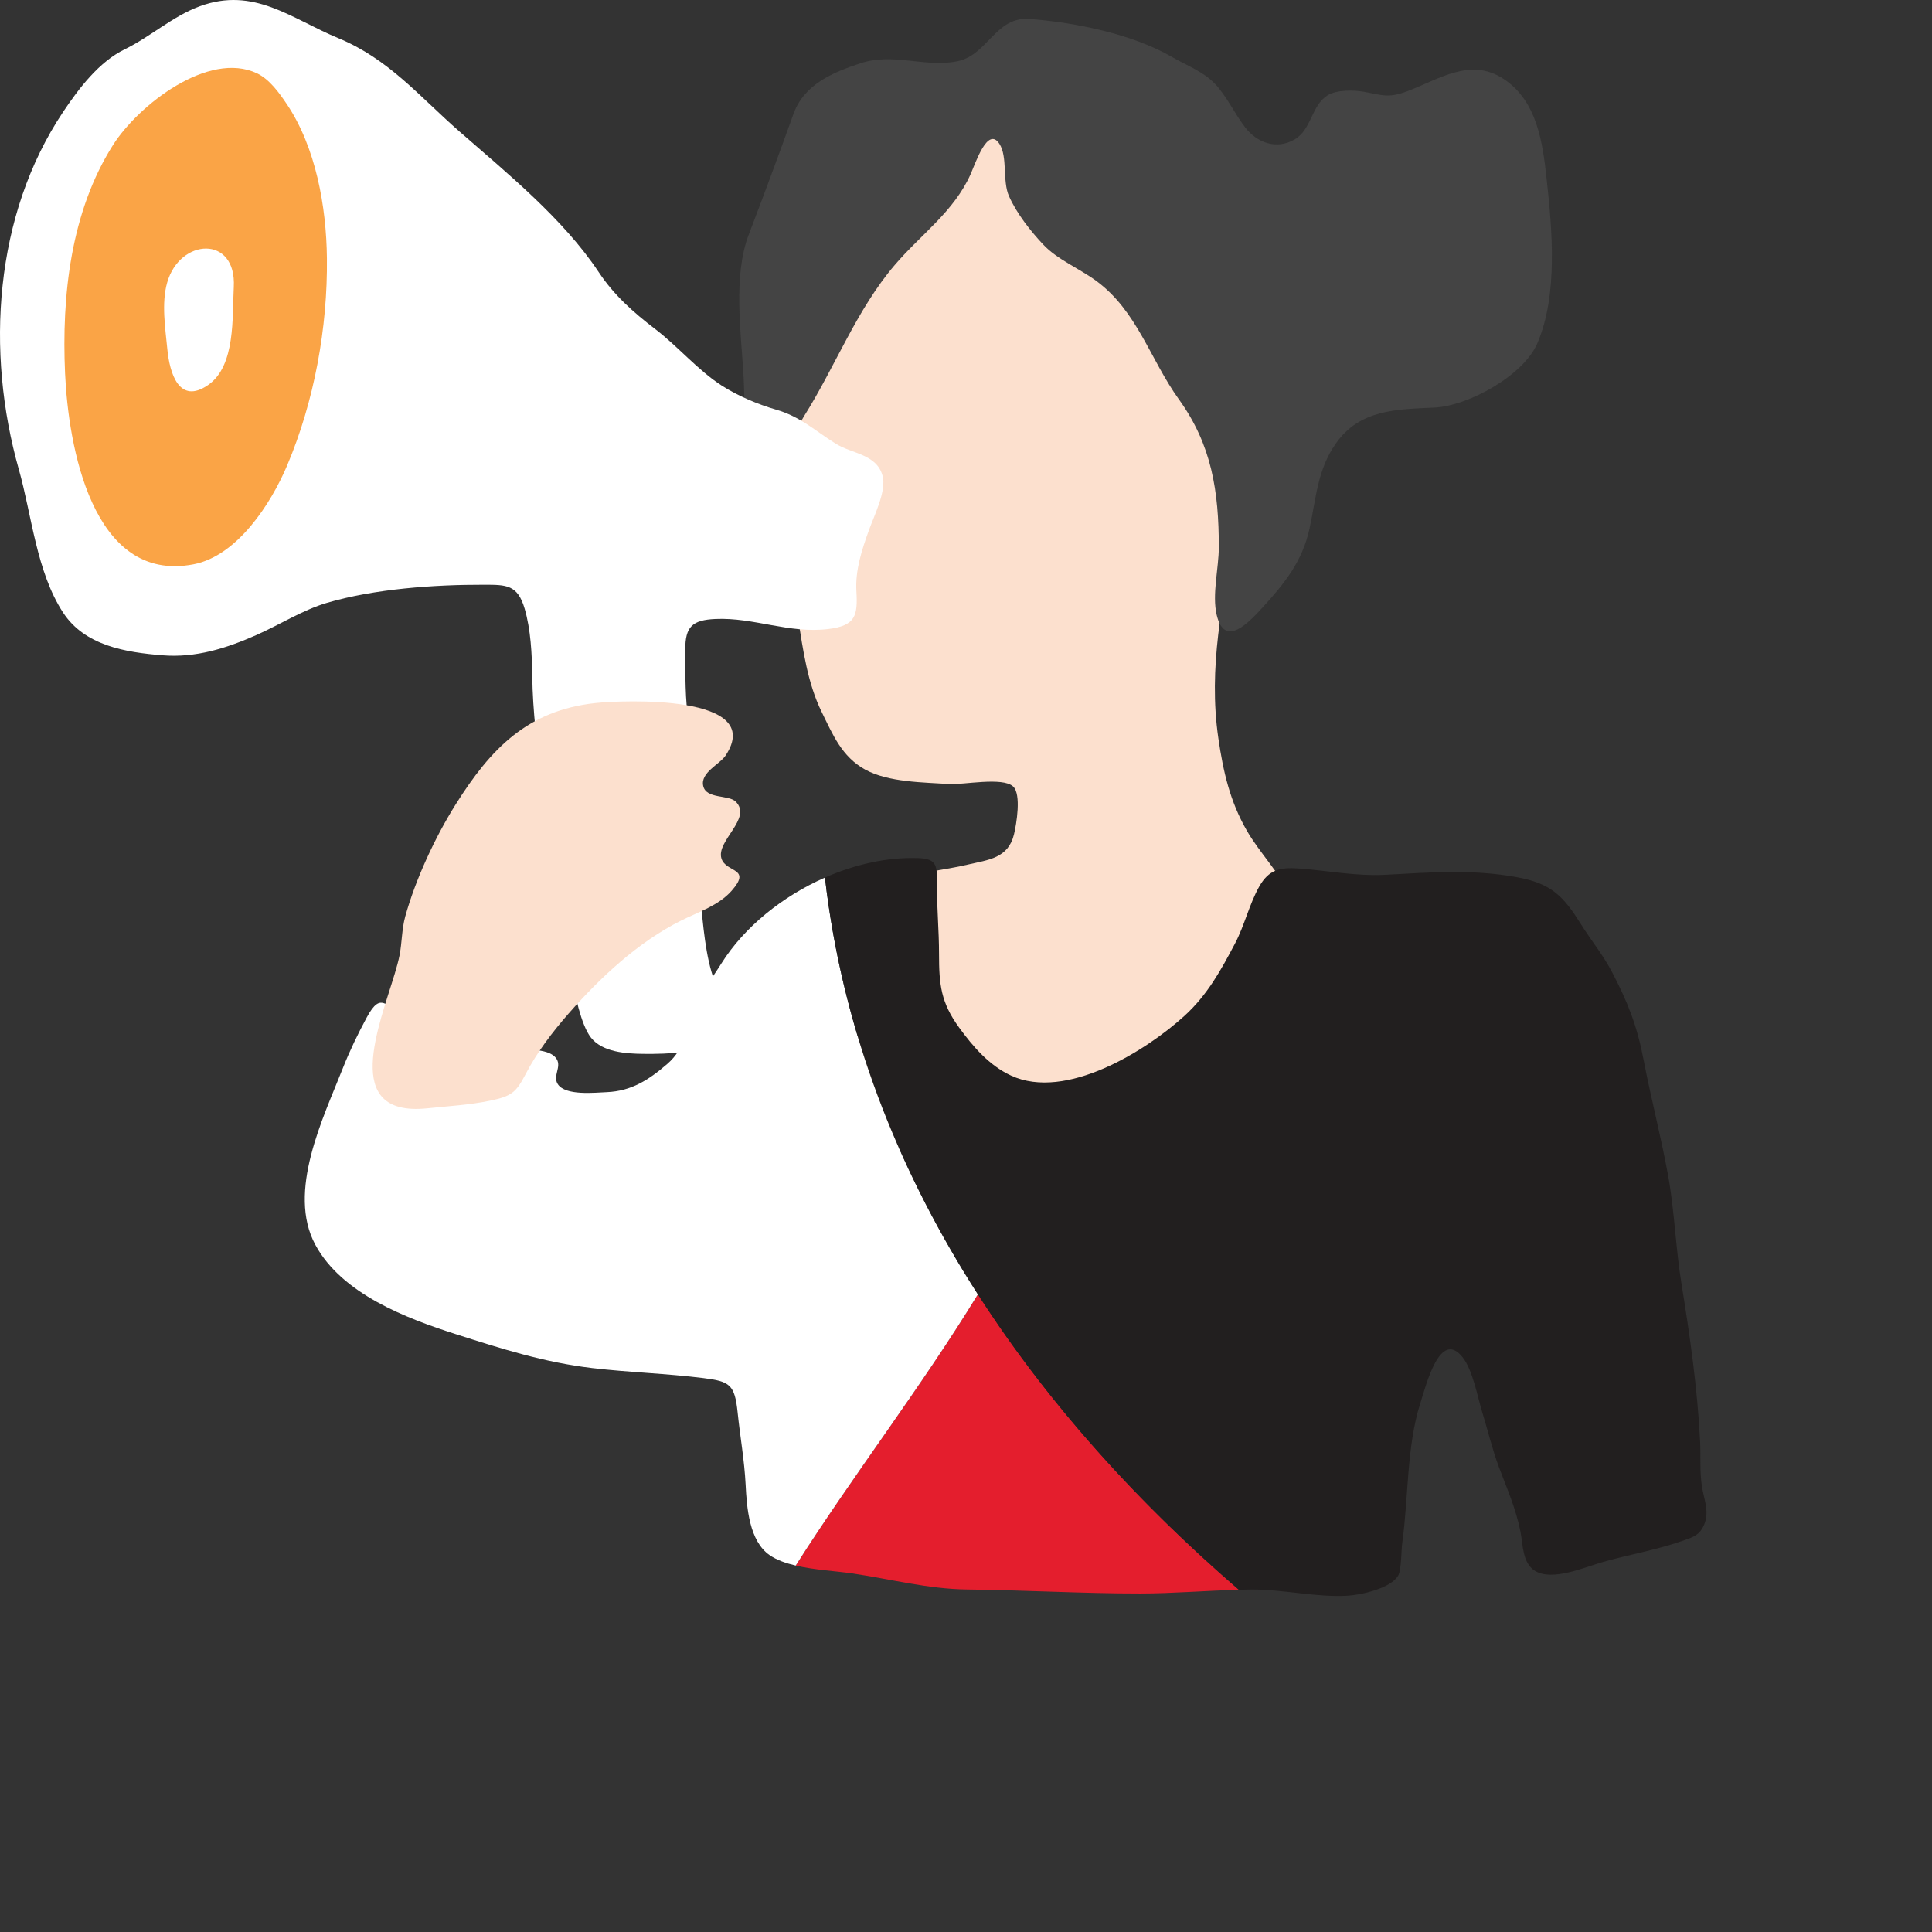
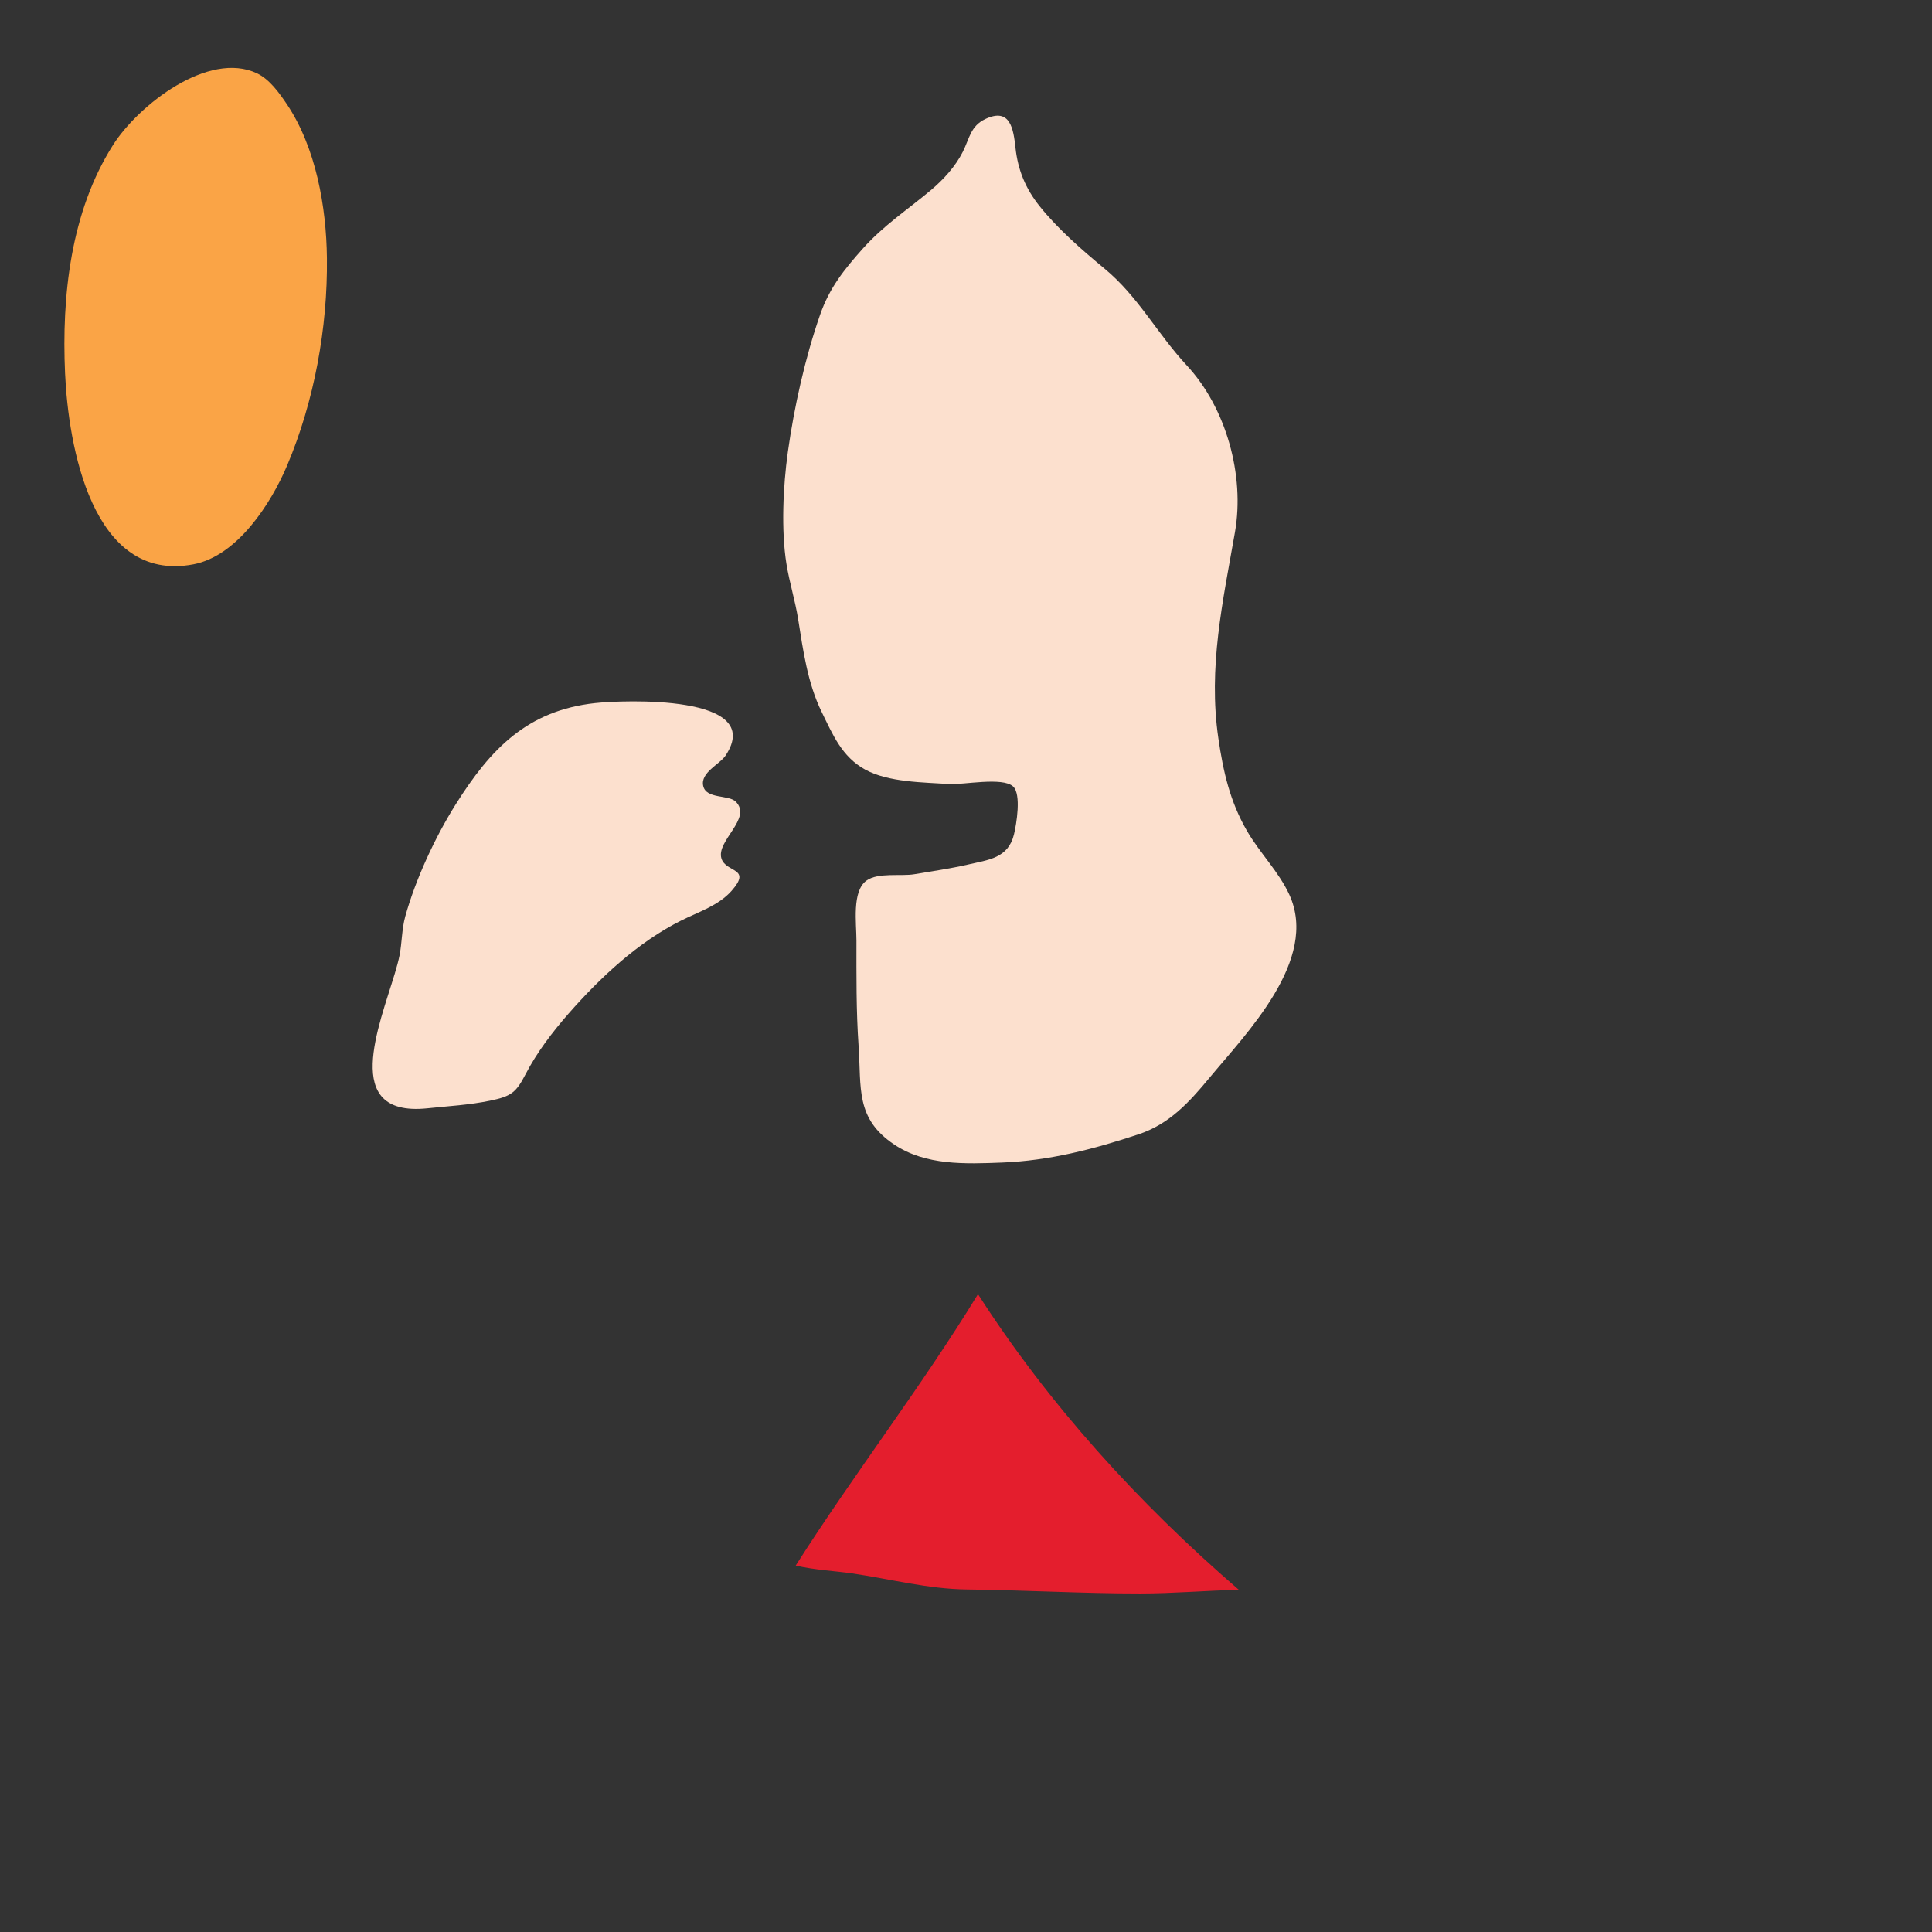
<svg xmlns="http://www.w3.org/2000/svg" version="1.1" id="Layer_1" x="0px" y="0px" width="150px" height="150px" viewBox="0 0 150 150" enable-background="new 0 0 150 150" xml:space="preserve">
  <rect x="0" y="0" width="150" height="150" fill="#333333" stroke="none" />
  <path fill="#FCE0CE" d="M63.67,24.444c0.729-2.098,1.87-3.518,3.318-5.141c1.629-1.822,3.456-3.004,5.291-4.544  c0.967-0.81,1.908-1.847,2.472-2.97c0.519-1.033,0.595-2.001,1.75-2.548c1.937-0.917,2.181,0.772,2.341,2.237  c0.188,1.709,0.77,3.151,1.877,4.535c1.41,1.762,3.289,3.398,5.036,4.842c2.614,2.16,4.08,5.035,6.382,7.512  c3.059,3.288,4.521,8.537,3.743,12.964c-0.942,5.38-2.091,10.478-1.287,15.991c0.378,2.593,0.904,4.91,2.224,7.191  c0.98,1.697,2.469,3.164,3.287,4.951c2.316,5.065-3.346,10.763-6.23,14.249c-1.568,1.898-3.117,3.574-5.486,4.357  c-3.479,1.152-6.908,2.049-10.599,2.191c-2.859,0.112-5.926,0.232-8.359-1.397c-3.032-2.031-2.547-4.378-2.771-7.671  c-0.189-2.772-0.165-5.395-0.165-8.165c0-1.345-0.363-3.825,0.774-4.655c0.896-0.654,2.692-0.32,3.731-0.5  c1.389-0.239,2.756-0.426,4.139-0.746c1.618-0.375,3.138-0.494,3.587-2.346c0.187-0.77,0.588-3.119-0.07-3.721  c-0.824-0.754-3.868-0.117-4.939-0.188c-2.009-0.135-4.736-0.123-6.557-1.129c-1.803-0.996-2.502-2.707-3.365-4.467  c-1.101-2.247-1.445-4.818-1.829-7.223c-0.228-1.42-0.671-2.82-0.904-4.264c-0.422-2.614-0.263-6.051,0.107-8.694  C61.654,31.612,62.512,27.771,63.67,24.444z" />
-   <path fill="#444444" d="M57.737,29.302c0.097,1.729-0.09,4.484,1.407,5.627c1.908,1.455,2.448-1.291,3.283-2.617  c2.439-3.877,4.078-8.267,7.038-11.733c2.049-2.399,4.606-4.157,5.898-7.069c0.388-0.875,1.323-3.734,2.23-2.344  c0.653,1.001,0.22,2.887,0.744,4.063c0.601,1.343,1.644,2.677,2.656,3.755c1.099,1.17,2.771,1.84,4.101,2.811  c3.196,2.338,4.196,6.104,6.444,9.224c2.54,3.525,3.091,7.126,3.091,11.455c0,1.622-0.54,3.69-0.164,5.272  c0.616,2.586,2.467,0.613,3.566-0.588c1.703-1.859,3.082-3.584,3.633-6.088c0.52-2.359,0.602-4.565,2.037-6.62  c1.863-2.669,4.705-2.666,7.656-2.806c2.668-0.128,6.938-2.496,8.008-5.004c1.605-3.765,1.15-8.785,0.711-12.783  c-0.309-2.827-0.744-5.979-3.279-7.693c-2.621-1.773-5.088,0.01-7.586,0.936c-1.428,0.529-1.904,0.283-3.291,0.027  c-0.809-0.148-2.139-0.168-2.848,0.275c-1.252,0.777-1.24,2.642-2.537,3.41c-1.406,0.834-2.93,0.289-3.866-0.93  c-0.804-1.049-1.444-2.438-2.349-3.385c-0.909-0.953-2.188-1.414-3.286-2.053c-3.091-1.795-7.511-2.699-11.106-2.973  c-2.654-0.201-3.24,2.822-5.617,3.287c-2.542,0.496-4.946-0.691-7.504,0.152c-2.187,0.721-4.386,1.66-5.198,3.926  c-1.131,3.15-2.29,6.279-3.475,9.373C56.895,21.444,57.548,25.921,57.737,29.302z" />
  <path fill="#E41E2D" d="M75.93,100.479c-4.417,7.235-9.676,14.021-14.151,21.07c1.458,0.344,3.131,0.428,4.367,0.608  c2.991,0.438,5.916,1.216,8.944,1.25c4.485,0.049,8.957,0.315,13.444,0.312c2.571-0.002,5.103-0.229,7.649-0.287  C88.361,116.682,81.402,109.005,75.93,100.479z" />
-   <path fill="#FFFFFF" d="M64.047,68.136c-3.304,1.455-6.26,3.838-8.035,6.662c-0.69,1.103-1.54,2.19-2.032,3.397  c-0.664,1.625-0.741,3.173-2.175,4.41c-1.433,1.236-2.787,2.109-4.697,2.188c-0.952,0.039-3.204,0.289-3.798-0.617  c-0.412-0.627,0.279-1.305-0.073-1.922c-0.314-0.553-1.13-0.676-1.757-0.747c-3.22-0.366-6.692-0.774-9.657-2.304  c-1.847-0.951-2.171-2.4-3.357-0.194c-0.684,1.273-1.304,2.548-1.841,3.909c-1.529,3.879-4.364,9.609-2.141,13.729  c2.059,3.816,7.074,5.711,10.907,6.938c3.535,1.13,6.859,2.19,10.583,2.631c2.864,0.337,5.771,0.42,8.626,0.777  c2.063,0.258,2.444,0.497,2.669,2.665c0.195,1.892,0.525,3.695,0.623,5.624c0.087,1.741,0.269,4.366,1.875,5.467  c0.548,0.375,1.253,0.621,2.012,0.8c4.476-7.05,9.733-13.835,14.151-21.07C69.706,90.784,65.408,79.986,64.047,68.136z" />
-   <path fill="#221F1F" d="M132.143,115.441c-0.195-1.183-0.086-2.401-0.15-3.604c-0.211-4.068-0.785-8.126-1.443-12.162  c-0.455-2.797-0.539-5.674-1.043-8.441c-0.547-2.992-1.322-5.952-1.896-8.938c-0.514-2.676-1.219-4.459-2.463-6.844  c-0.678-1.299-1.586-2.398-2.367-3.643c-1.387-2.209-2.28-3.204-5.012-3.705c-3.453-0.633-6.721-0.373-10.153-0.188  c-2.318,0.126-4.525-0.321-6.726-0.484c-1.521-0.114-2.383,0.086-3.131,1.414c-0.769,1.369-1.133,3.004-1.875,4.412  c-1.084,2.055-2.139,3.982-3.904,5.595c-3.004,2.739-9.224,6.623-13.479,4.656c-1.702-0.785-2.962-2.257-4.028-3.72  c-1.43-1.963-1.567-3.347-1.567-5.744c0-1.758-0.165-3.465-0.157-5.198c0.006-1.589,0.063-2.169-1.441-2.224  c-2.398-0.089-4.915,0.479-7.257,1.51c2.559,22.272,15.417,40.867,32.139,55.296c0.356-0.009,0.715-0.022,1.072-0.022  c2.432,0.001,4.982,0.626,7.379,0.481c1.051-0.062,3.357-0.574,3.92-1.57c0.246-0.433,0.234-2.004,0.31-2.539  c0.485-3.455,0.334-7.471,1.391-10.797c0.457-1.435,1.541-5.83,3.296-3.601c0.791,1.004,1.151,3.05,1.522,4.259  c0.437,1.418,0.764,2.832,1.282,4.227c0.646,1.729,1.312,3.191,1.685,5.044c0.203,1.015,0.138,2.448,1.144,3.057  c1.356,0.82,3.899-0.313,5.295-0.708c2.008-0.564,4.106-0.924,6.08-1.609c0.873-0.303,1.434-0.438,1.791-1.402  C132.699,117.303,132.294,116.382,132.143,115.441z" />
-   <path fill="#FFFFFF" d="M35.691,10.226c-3.129-2.734-5.5-5.644-9.425-7.264c-3.647-1.508-6.543-4.033-10.775-2.469  c-2.095,0.775-3.818,2.365-5.806,3.332C7.687,4.797,6.122,6.86,4.899,8.69c-5.355,8.019-6.023,18.628-3.438,27.752  c1.011,3.568,1.366,7.945,3.435,11.115c1.683,2.576,4.848,3.088,7.706,3.32c2.598,0.213,4.977-0.545,7.305-1.574  c1.816-0.803,3.618-1.953,5.472-2.497c3.7-1.087,8.3-1.417,12.193-1.407c1.73,0.004,2.614-0.021,3.165,1.867  c0.468,1.604,0.565,3.52,0.587,5.203c0.073,5.57,1.364,11.027,2.036,16.539c0.278,2.283,0.599,4.562,1.022,6.824  c0.235,1.251,0.71,3.73,1.506,4.736c0.895,1.127,2.721,1.238,4.034,1.254c1.856,0.022,5.13-0.016,6.353-1.705  c0.889-1.227,0.096-2.084-0.466-3.188c-0.916-1.797-1.134-4.332-1.35-6.326c-0.247-2.303-0.555-4.607-0.781-6.914  c-0.244-2.477,0.221-4.967-0.191-7.48c-0.309-1.885-0.276-3.811-0.282-5.776c-0.006-1.784,0.549-2.296,2.346-2.376  c2.975-0.133,5.71,1.152,8.754,0.781c2.114-0.258,2.299-1.028,2.185-2.936c-0.098-1.645,0.433-3.241,0.98-4.76  c0.423-1.17,1.36-3.027,1.055-4.186c-0.448-1.7-2.38-1.721-3.63-2.502c-1.677-1.048-2.726-2.095-4.662-2.656  c-1.374-0.398-2.938-1.05-4.209-1.868c-1.838-1.185-3.392-3.034-5.155-4.382c-1.716-1.311-3.202-2.637-4.386-4.421  C43.741,16.995,39.382,13.452,35.691,10.226z" />
  <path fill="#FAA446" d="M5.052,28.993c0.248,5.5,2.055,16.336,9.97,14.82c3.429-0.658,6.043-4.767,7.269-7.668  c2.108-4.989,3.152-10.7,3.091-16.105c-0.044-3.99-0.854-8.59-3.116-11.959c-0.596-0.887-1.347-1.931-2.312-2.389  c-3.771-1.783-9.216,2.471-11.181,5.569C5.481,16.452,4.782,22.991,5.052,28.993z" />
-   <path fill="#FFFFFF" d="M12.98,21.937c-0.459,1.614-0.144,3.547,0.013,5.184c0.177,1.834,0.908,4.33,3.165,2.771  c2.151-1.486,1.865-5.297,1.993-7.596C18.377,18.237,13.96,18.481,12.98,21.937z" />
  <path fill="#FCE0CE" d="M30.996,85.941c-4.316-1.154-0.621-8.518,0.021-11.755c0.195-0.983,0.173-2.037,0.445-3.027  c0.803-2.9,2.331-6.181,3.92-8.711c2.711-4.318,5.576-7.291,10.826-7.86c2.147-0.233,13.285-0.704,10.13,4.069  c-0.455,0.687-1.985,1.322-1.738,2.374c0.241,1.021,1.968,0.659,2.52,1.206c1.316,1.301-1.543,3.053-1.105,4.422  c0.357,1.116,2.386,0.695,0.785,2.506c-1.012,1.144-2.575,1.639-3.908,2.303c-3.354,1.672-6.305,4.44-8.75,7.228  c-1.259,1.436-2.46,3.018-3.33,4.693c-0.74,1.426-1.096,1.725-2.771,2.069c-1.621,0.335-3.217,0.416-4.837,0.588  C32.304,86.141,31.576,86.098,30.996,85.941z" />
</svg>